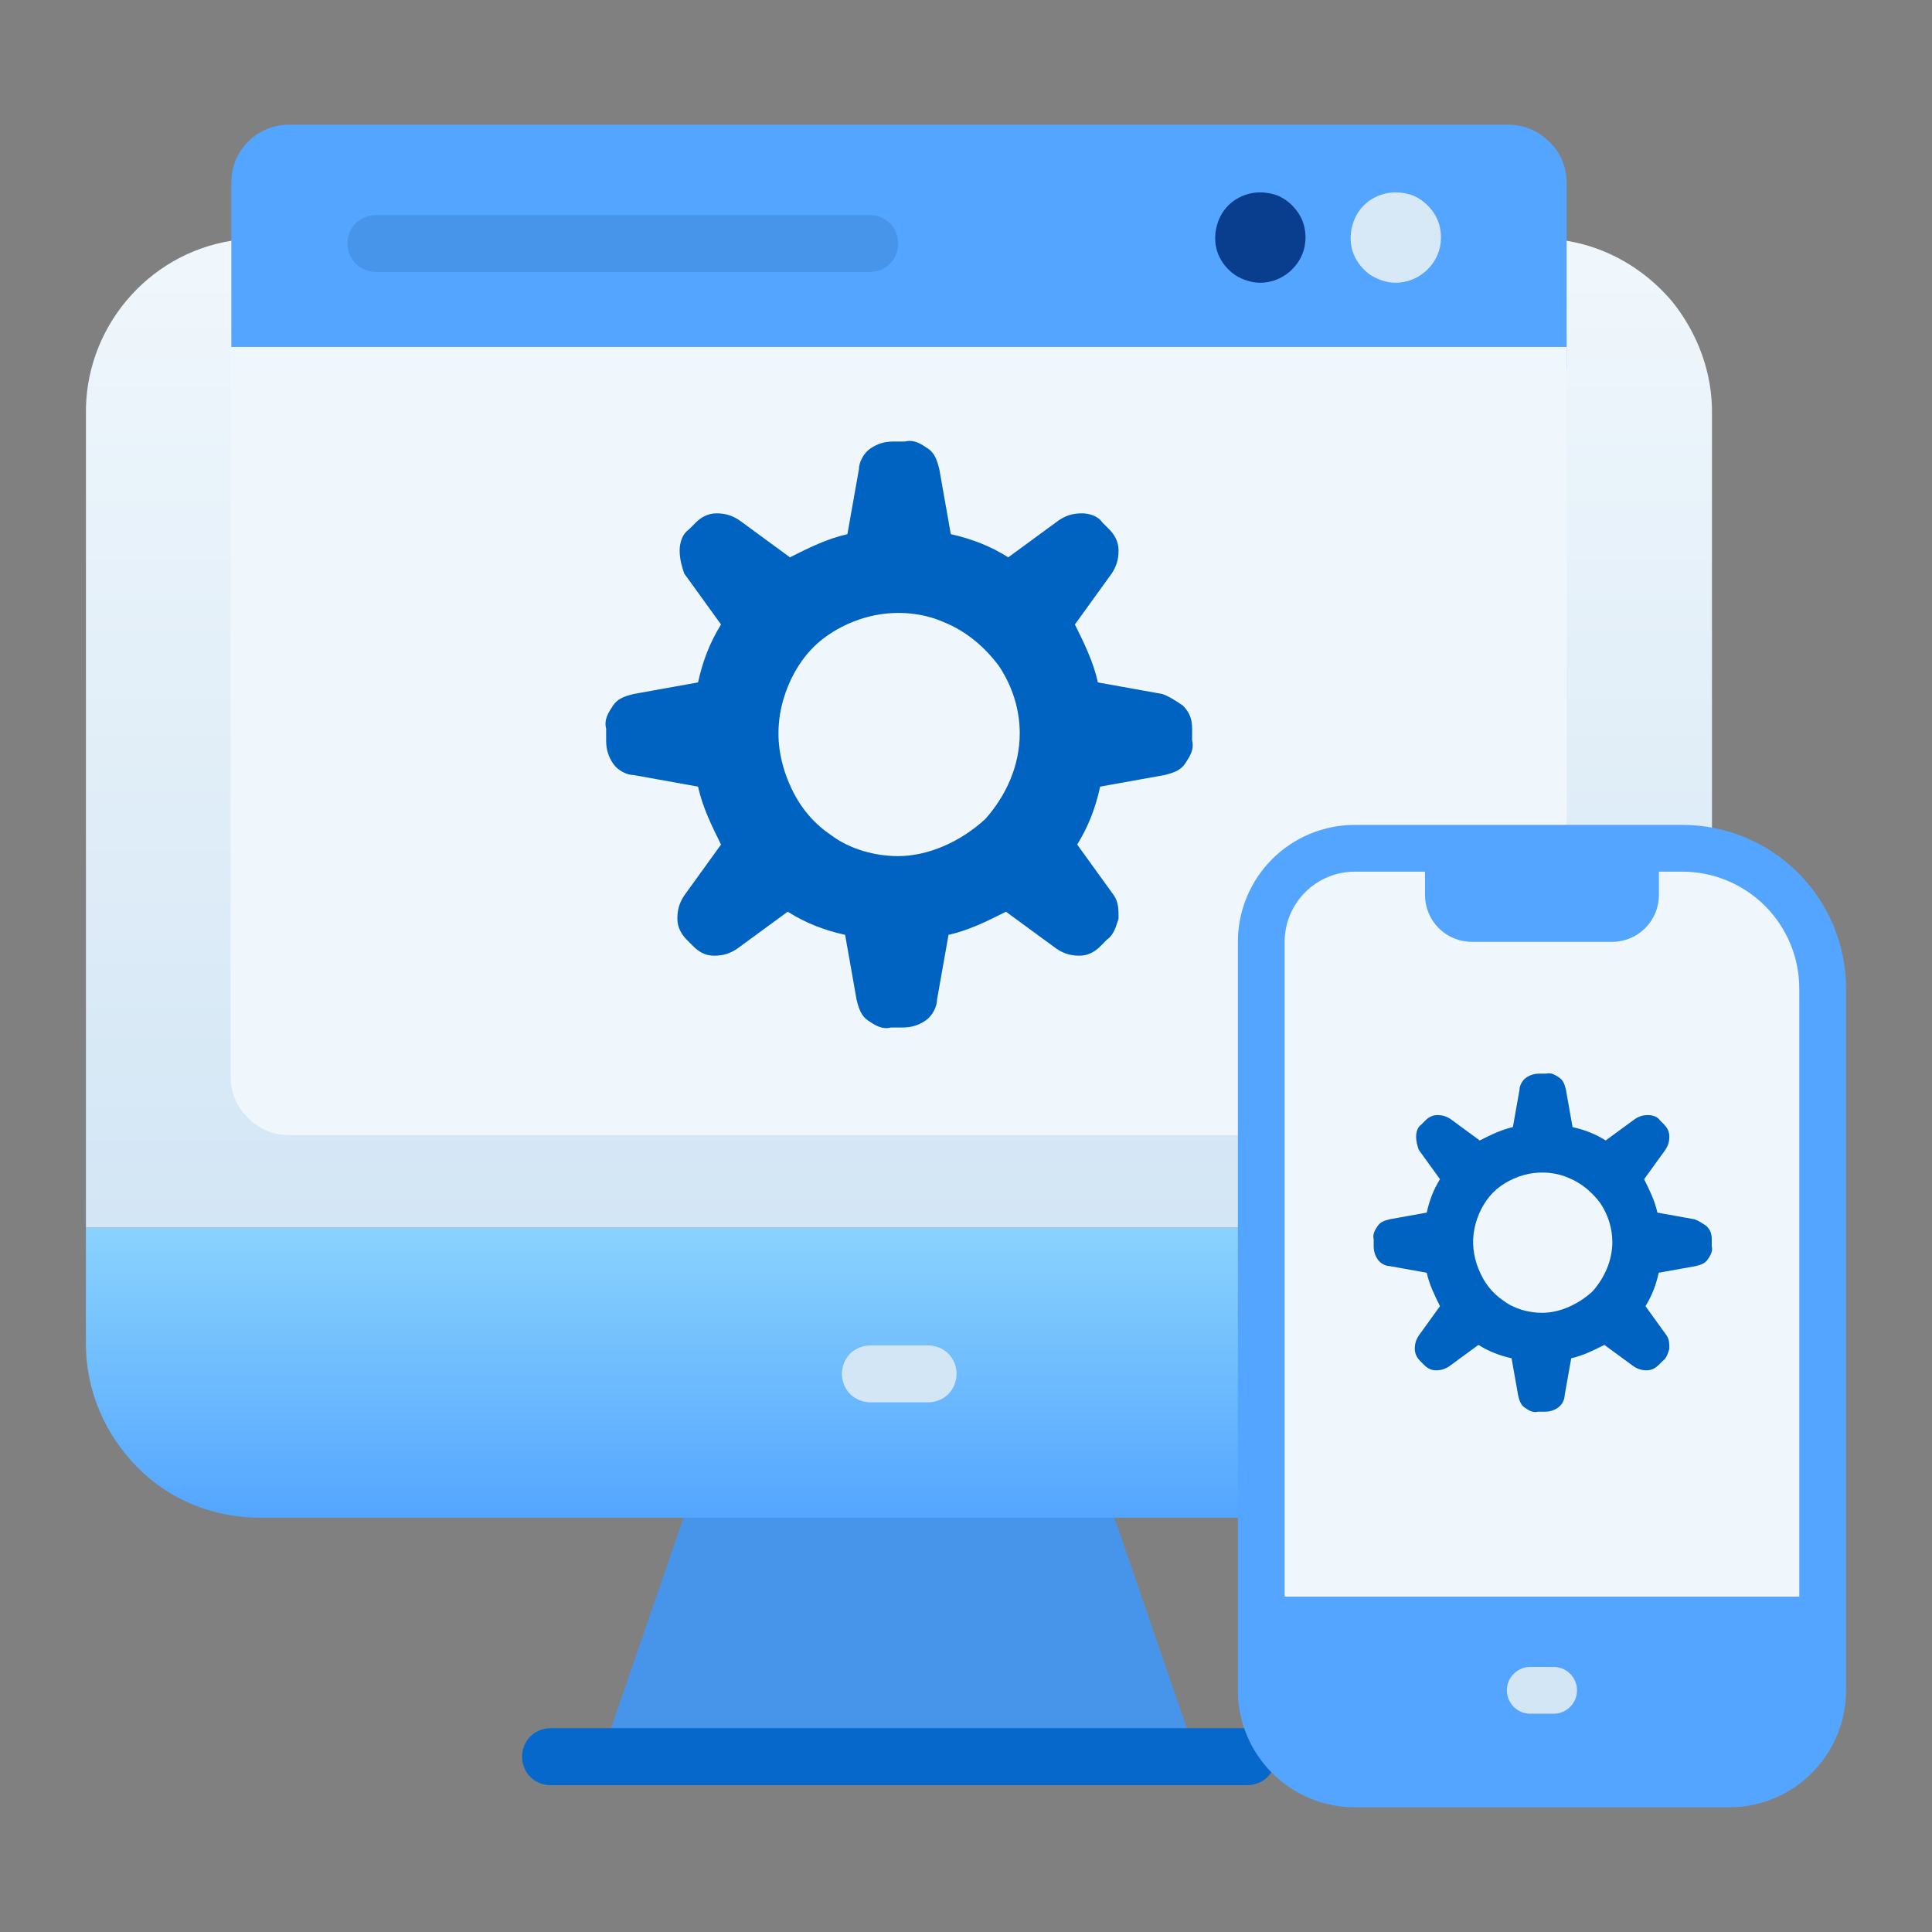
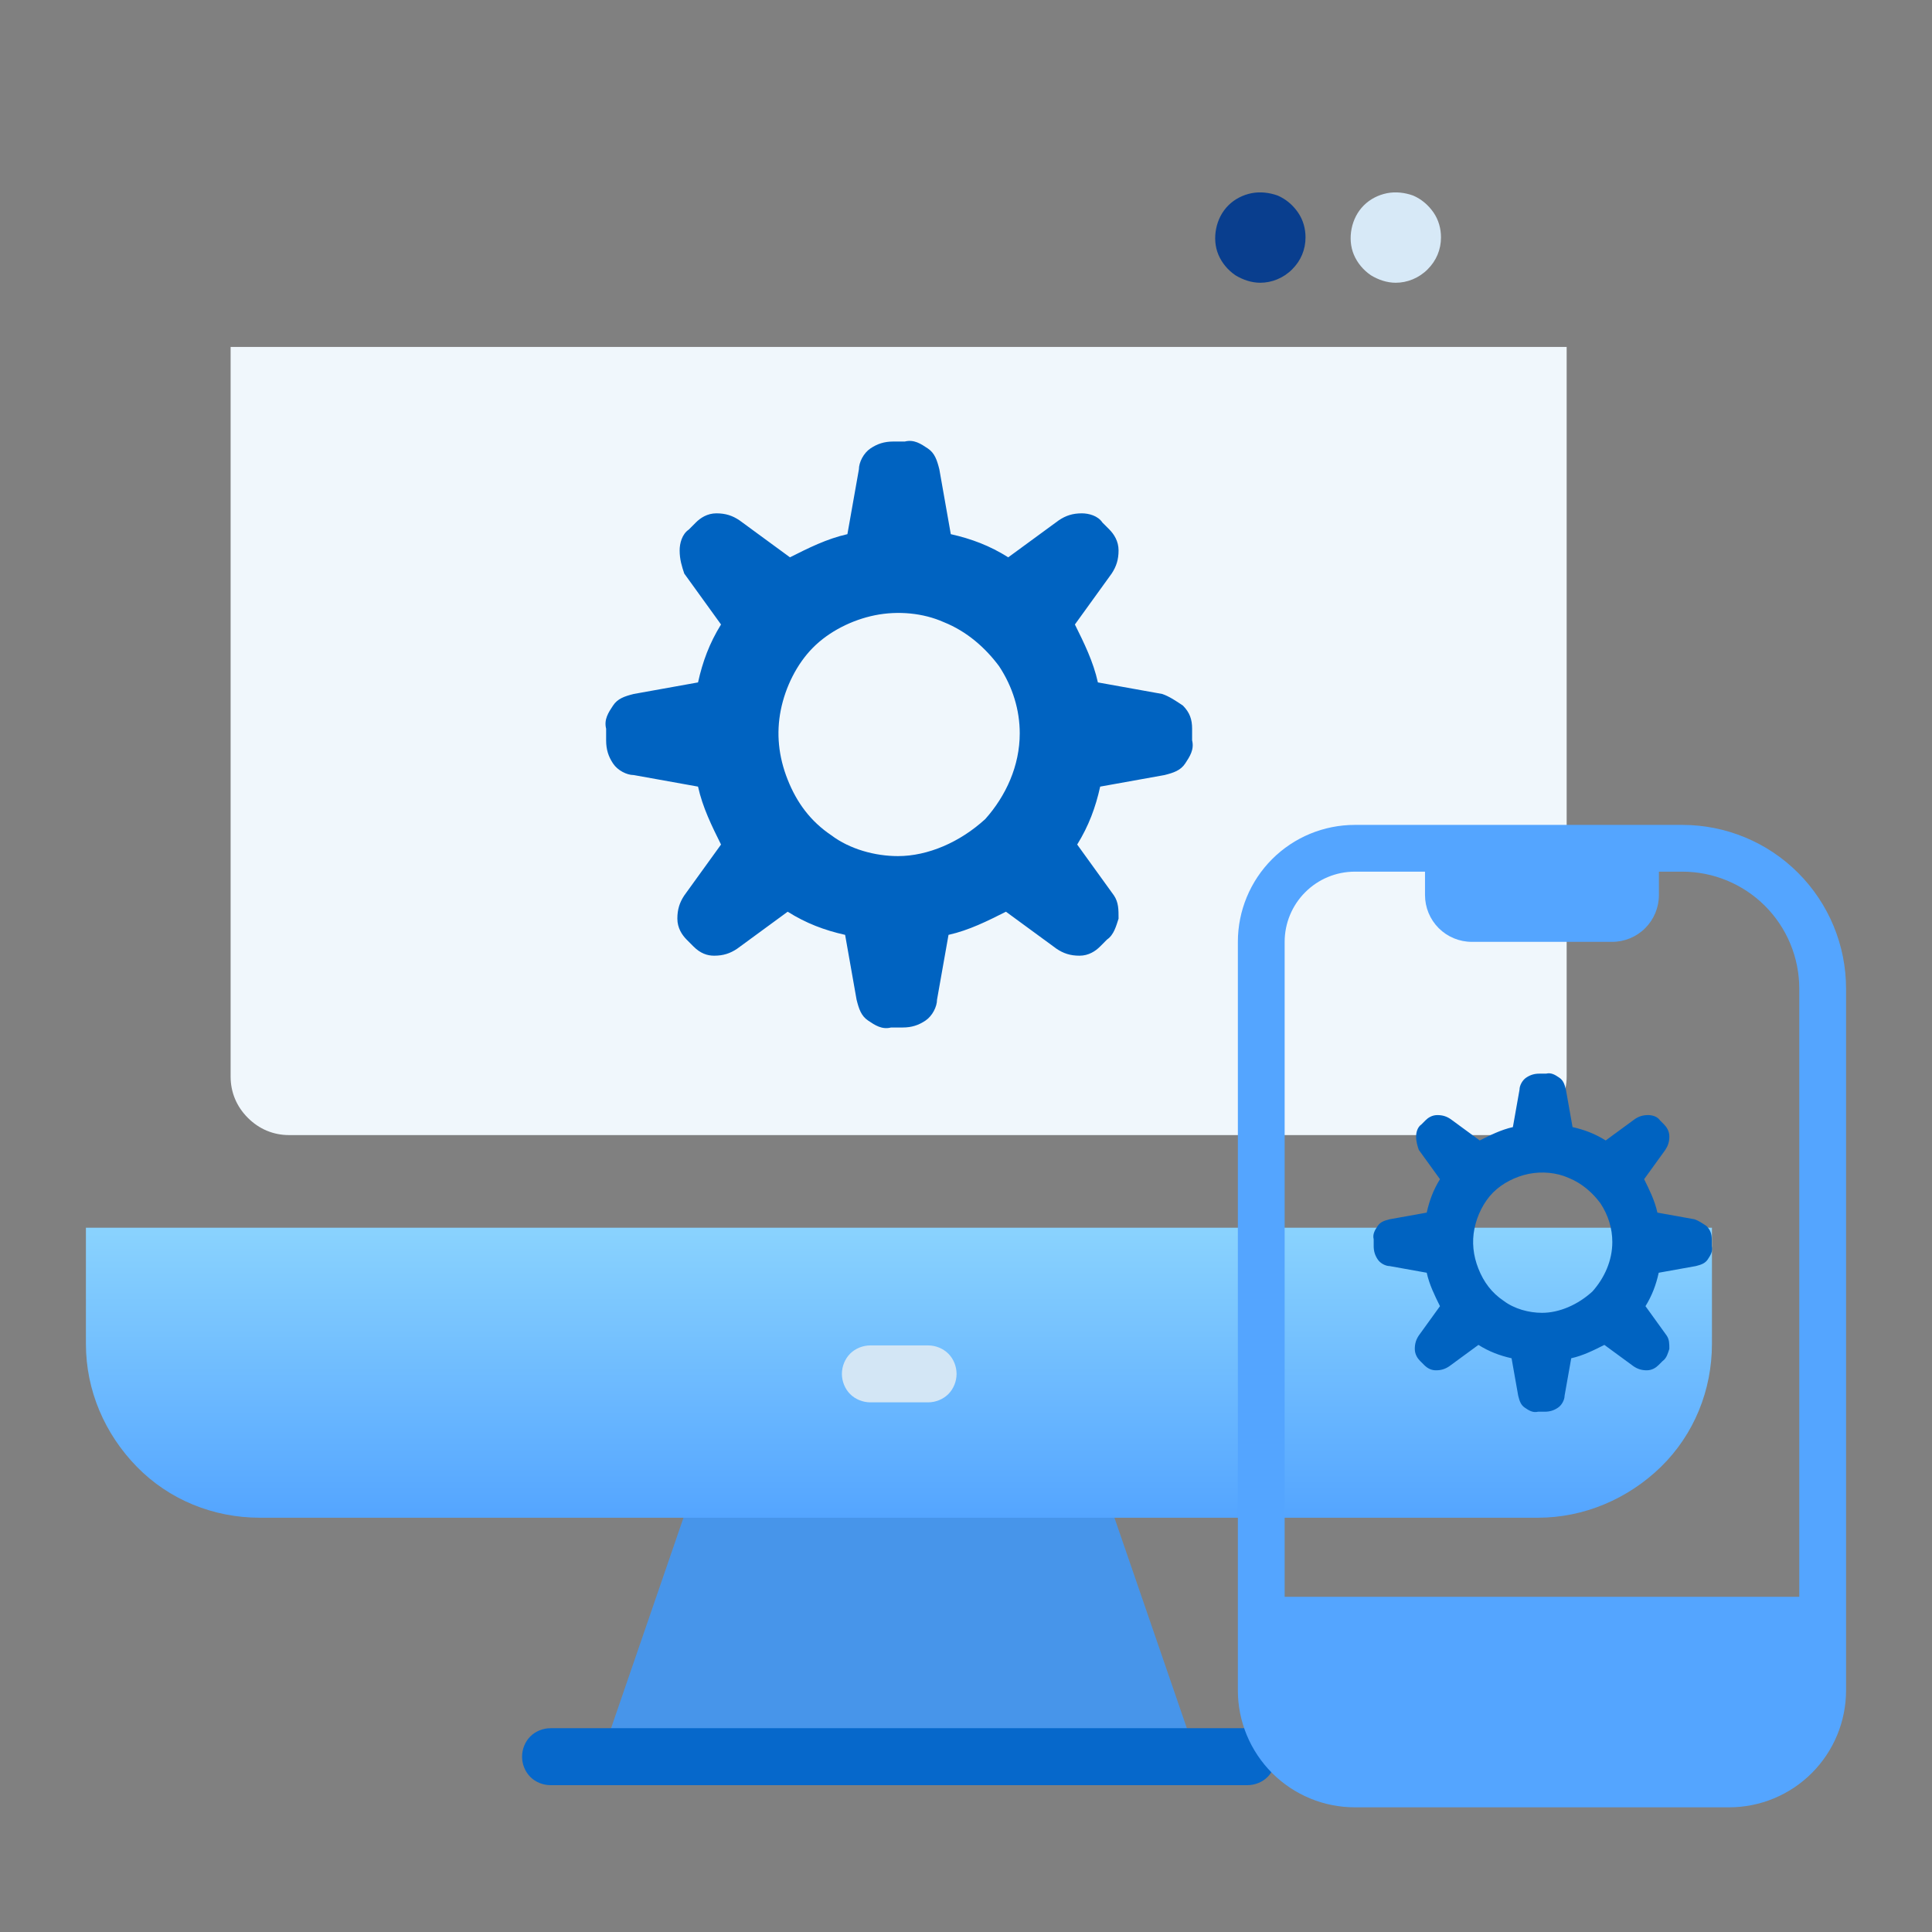
<svg xmlns="http://www.w3.org/2000/svg" width="60" height="60" viewBox="0 0 60 60" fill="none">
  <rect x="0" y="0" width="60" height="60" fill="#808080" stroke="none" />
  <path d="M37.203 54.672H18.633L22.356 43.85H33.48L37.203 54.672Z" fill="#4795EA" />
  <path d="M53.166 38.128V41.735C53.166 43.178 52.607 44.551 51.584 45.552C50.559 46.552 49.187 47.134 47.767 47.134H8.067C6.624 47.134 5.251 46.576 4.25 45.552C3.25 44.528 2.668 43.178 2.668 41.735V38.128H53.166Z" fill="url(#paint0_linear_1747_2285)" />
-   <path d="M53.167 12.876V38.125H2.669V12.876C2.646 11.596 3.088 10.339 3.925 9.339C4.763 8.338 5.904 7.686 7.183 7.477H48.652C49.932 7.686 51.072 8.361 51.91 9.339C52.725 10.339 53.19 11.596 53.167 12.876Z" fill="url(#paint1_linear_1747_2285)" />
  <path d="M38.739 55.44H17.097C16.864 55.44 16.632 55.347 16.469 55.184C16.306 55.021 16.213 54.788 16.213 54.556C16.213 54.323 16.306 54.09 16.469 53.927C16.632 53.764 16.864 53.671 17.097 53.671H38.739C38.972 53.671 39.205 53.764 39.367 53.927C39.53 54.09 39.623 54.323 39.623 54.556C39.623 54.788 39.53 55.021 39.367 55.184C39.205 55.347 38.972 55.44 38.739 55.44Z" fill="#0668CB" />
  <path d="M28.823 43.551H27.031C26.798 43.551 26.565 43.458 26.402 43.295C26.24 43.132 26.146 42.9 26.146 42.667C26.146 42.434 26.24 42.202 26.402 42.039C26.565 41.876 26.798 41.783 27.031 41.783H28.823C29.055 41.783 29.288 41.876 29.451 42.039C29.614 42.202 29.707 42.434 29.707 42.667C29.707 42.9 29.614 43.132 29.451 43.295C29.288 43.458 29.055 43.551 28.823 43.551Z" fill="url(#paint2_linear_1747_2285)" />
-   <path d="M48.652 5.664V11.475H7.184V5.664C7.184 5.176 7.37 4.733 7.719 4.384C8.045 4.059 8.51 3.872 8.975 3.872H46.837C47.326 3.872 47.768 4.059 48.117 4.408C48.466 4.733 48.652 5.199 48.652 5.664Z" fill="url(#paint3_linear_1747_2285)" />
  <path d="M48.654 10.774V33.435C48.654 33.924 48.468 34.366 48.119 34.715C47.77 35.065 47.328 35.251 46.839 35.251H8.977C8.489 35.251 8.046 35.065 7.697 34.715C7.348 34.366 7.162 33.924 7.162 33.435V10.774H48.654Z" fill="#F0F7FC" />
  <path d="M43.345 8.781C43.074 8.781 42.804 8.69 42.57 8.546C42.335 8.383 42.155 8.167 42.047 7.914C41.939 7.661 41.921 7.372 41.975 7.102C42.029 6.831 42.155 6.578 42.353 6.38C42.552 6.181 42.804 6.055 43.074 6C43.345 5.946 43.633 5.982 43.886 6.073C44.138 6.181 44.354 6.362 44.517 6.596C44.679 6.831 44.751 7.102 44.751 7.372C44.751 7.752 44.607 8.095 44.336 8.365C44.066 8.636 43.705 8.781 43.345 8.781Z" fill="#D7E9F7" />
  <path d="M39.138 8.781C38.867 8.781 38.597 8.69 38.363 8.546C38.128 8.383 37.948 8.167 37.84 7.914C37.732 7.661 37.714 7.372 37.768 7.102C37.822 6.831 37.948 6.578 38.146 6.38C38.345 6.181 38.597 6.055 38.867 6C39.138 5.946 39.426 5.982 39.679 6.073C39.931 6.181 40.147 6.362 40.309 6.596C40.472 6.831 40.544 7.102 40.544 7.372C40.544 7.752 40.4 8.095 40.129 8.365C39.859 8.636 39.498 8.781 39.138 8.781Z" fill="#093E8E" />
-   <path d="M27.011 8.446H11.675C11.443 8.446 11.21 8.353 11.047 8.19C10.884 8.027 10.791 7.795 10.791 7.562C10.791 7.329 10.884 7.096 11.047 6.934C11.21 6.771 11.443 6.678 11.675 6.678H27.011C27.244 6.678 27.476 6.771 27.639 6.934C27.802 7.096 27.895 7.329 27.895 7.562C27.895 7.795 27.802 8.027 27.639 8.19C27.476 8.353 27.244 8.446 27.011 8.446Z" fill="#4795EA" />
  <path d="M36.094 21.552L34.096 21.193C33.953 20.545 33.667 19.97 33.382 19.394L34.524 17.812C34.667 17.596 34.738 17.381 34.738 17.093C34.738 16.805 34.595 16.589 34.453 16.445L34.238 16.23C34.096 16.014 33.81 15.942 33.596 15.942C33.311 15.942 33.097 16.014 32.883 16.158L31.312 17.308C30.742 16.949 30.171 16.733 29.528 16.589L29.172 14.575C29.1 14.288 29.029 14.072 28.815 13.928C28.601 13.784 28.387 13.64 28.101 13.712H27.744C27.459 13.712 27.245 13.784 27.031 13.928C26.817 14.072 26.674 14.36 26.674 14.575L26.317 16.589C25.675 16.733 25.104 17.021 24.533 17.308L22.963 16.158C22.749 16.014 22.535 15.942 22.249 15.942C21.964 15.942 21.75 16.086 21.607 16.23L21.393 16.445C21.179 16.589 21.107 16.877 21.107 17.093C21.107 17.381 21.179 17.596 21.25 17.812L22.392 19.394C22.035 19.97 21.821 20.545 21.678 21.193L19.68 21.552C19.395 21.624 19.18 21.696 19.038 21.912C18.895 22.128 18.752 22.343 18.824 22.631V22.991C18.824 23.279 18.895 23.494 19.038 23.71C19.18 23.926 19.466 24.07 19.68 24.07L21.678 24.429C21.821 25.077 22.106 25.652 22.392 26.228L21.25 27.81C21.107 28.026 21.036 28.241 21.036 28.529C21.036 28.817 21.179 29.033 21.321 29.177L21.535 29.392C21.75 29.608 21.964 29.68 22.178 29.68C22.463 29.68 22.677 29.608 22.892 29.464L24.462 28.314C25.032 28.673 25.603 28.889 26.246 29.033L26.602 31.047C26.674 31.334 26.745 31.55 26.959 31.694C27.173 31.838 27.387 31.982 27.673 31.91H28.03C28.315 31.91 28.529 31.838 28.743 31.694C28.957 31.55 29.1 31.262 29.1 31.047L29.457 29.033C30.099 28.889 30.67 28.601 31.241 28.314L32.811 29.464C33.025 29.608 33.239 29.68 33.525 29.68C33.81 29.68 34.024 29.536 34.167 29.392L34.381 29.177C34.595 29.033 34.667 28.745 34.738 28.529C34.738 28.241 34.738 28.026 34.595 27.81L33.453 26.228C33.81 25.652 34.024 25.077 34.167 24.429L36.165 24.07C36.451 23.998 36.665 23.926 36.808 23.71C36.95 23.494 37.093 23.279 37.022 22.991V22.631C37.022 22.343 36.95 22.128 36.736 21.912C36.522 21.768 36.308 21.624 36.094 21.552ZM27.887 26.587C27.173 26.587 26.388 26.371 25.817 25.94C25.175 25.508 24.747 24.933 24.462 24.214C24.176 23.494 24.105 22.775 24.247 22.056C24.39 21.337 24.747 20.617 25.247 20.114C25.746 19.61 26.46 19.251 27.173 19.107C27.887 18.963 28.672 19.035 29.314 19.323C30.028 19.61 30.599 20.114 31.027 20.689C31.455 21.337 31.669 22.056 31.669 22.775C31.669 23.782 31.241 24.717 30.599 25.436C29.814 26.156 28.815 26.587 27.887 26.587Z" fill="#0063C1" />
-   <path d="M56.606 30.704V49.591H39.172V29.251C39.172 28.48 39.478 27.741 40.023 27.196C40.568 26.651 41.307 26.345 42.078 26.345H52.248C53.404 26.345 54.512 26.804 55.33 27.622C56.147 28.439 56.606 29.548 56.606 30.704Z" fill="url(#paint4_linear_1747_2285)" />
  <path d="M52.246 25.618H42.075C41.112 25.618 40.188 26 39.507 26.681C38.826 27.363 38.443 28.286 38.443 29.25V52.496C38.443 53.459 38.826 54.383 39.507 55.064C40.188 55.745 41.112 56.128 42.075 56.128H53.699C54.662 56.128 55.586 55.745 56.267 55.064C56.948 54.383 57.331 53.459 57.331 52.496V30.703C57.331 29.354 56.795 28.061 55.841 27.107C54.888 26.153 53.594 25.618 52.246 25.618ZM42.075 27.07H44.255V27.797C44.255 28.182 44.408 28.552 44.68 28.824C44.953 29.097 45.322 29.25 45.708 29.25H50.066C50.452 29.25 50.821 29.097 51.094 28.824C51.366 28.552 51.519 28.182 51.519 27.797V27.07H52.246C53.209 27.07 54.133 27.453 54.814 28.134C55.495 28.815 55.878 29.739 55.878 30.703V49.59H39.896V29.25C39.896 28.672 40.126 28.117 40.535 27.709C40.943 27.3 41.498 27.07 42.075 27.07Z" fill="url(#paint5_linear_1747_2285)" />
-   <path d="M48.25 53.221H47.523C47.331 53.221 47.146 53.145 47.01 53.008C46.873 52.872 46.797 52.687 46.797 52.495C46.797 52.302 46.873 52.117 47.01 51.981C47.146 51.845 47.331 51.768 47.523 51.768H48.25C48.442 51.768 48.627 51.845 48.763 51.981C48.9 52.117 48.976 52.302 48.976 52.495C48.976 52.687 48.9 52.872 48.763 53.008C48.627 53.145 48.442 53.221 48.25 53.221Z" fill="url(#paint6_linear_1747_2285)" />
  <path d="M52.625 37.866L51.472 37.659C51.39 37.285 51.225 36.953 51.06 36.621L51.719 35.709C51.801 35.584 51.843 35.459 51.843 35.294C51.843 35.128 51.76 35.003 51.678 34.92L51.554 34.796C51.472 34.671 51.307 34.63 51.184 34.63C51.019 34.63 50.896 34.671 50.772 34.754L49.866 35.418C49.537 35.211 49.208 35.086 48.837 35.003L48.631 33.841C48.59 33.675 48.549 33.551 48.425 33.468C48.302 33.385 48.178 33.302 48.014 33.343H47.808C47.643 33.343 47.52 33.385 47.396 33.468C47.273 33.551 47.19 33.717 47.19 33.841L46.984 35.003C46.614 35.086 46.285 35.252 45.955 35.418L45.049 34.754C44.926 34.671 44.802 34.63 44.638 34.63C44.473 34.63 44.349 34.713 44.267 34.796L44.144 34.92C44.02 35.003 43.979 35.169 43.979 35.294C43.979 35.459 44.02 35.584 44.061 35.709L44.72 36.621C44.514 36.953 44.391 37.285 44.308 37.659L43.155 37.866C42.991 37.908 42.867 37.949 42.785 38.074C42.703 38.198 42.62 38.323 42.661 38.489V38.696C42.661 38.862 42.703 38.987 42.785 39.111C42.867 39.236 43.032 39.319 43.155 39.319L44.308 39.526C44.391 39.9 44.555 40.232 44.72 40.564L44.061 41.477C43.979 41.601 43.938 41.725 43.938 41.892C43.938 42.057 44.02 42.182 44.102 42.265L44.226 42.389C44.349 42.514 44.473 42.556 44.596 42.556C44.761 42.556 44.885 42.514 45.008 42.431L45.914 41.767C46.243 41.974 46.573 42.099 46.943 42.182L47.149 43.344C47.19 43.51 47.231 43.634 47.355 43.717C47.478 43.8 47.602 43.883 47.767 43.842H47.972C48.137 43.842 48.261 43.8 48.384 43.717C48.508 43.634 48.59 43.468 48.59 43.344L48.796 42.182C49.166 42.099 49.496 41.933 49.825 41.767L50.731 42.431C50.855 42.514 50.978 42.556 51.143 42.556C51.307 42.556 51.431 42.472 51.513 42.389L51.637 42.265C51.76 42.182 51.801 42.016 51.843 41.892C51.843 41.725 51.843 41.601 51.76 41.477L51.102 40.564C51.307 40.232 51.431 39.9 51.513 39.526L52.666 39.319C52.831 39.277 52.954 39.236 53.037 39.111C53.119 38.987 53.201 38.862 53.16 38.696V38.489C53.16 38.323 53.119 38.198 52.995 38.074C52.872 37.991 52.748 37.908 52.625 37.866ZM47.89 40.771C47.478 40.771 47.026 40.647 46.696 40.398C46.326 40.149 46.079 39.817 45.914 39.402C45.749 38.987 45.708 38.572 45.79 38.157C45.873 37.742 46.079 37.327 46.367 37.036C46.655 36.746 47.067 36.538 47.478 36.455C47.89 36.373 48.343 36.414 48.714 36.58C49.125 36.746 49.455 37.036 49.702 37.368C49.949 37.742 50.072 38.157 50.072 38.572C50.072 39.153 49.825 39.692 49.455 40.107C49.002 40.522 48.425 40.771 47.89 40.771Z" fill="#0063C1" />
  <defs>
    <linearGradient id="paint0_linear_1747_2285" x1="27.914" y1="47.116" x2="27.914" y2="38.1" gradientUnits="userSpaceOnUse">
      <stop stop-color="#54A5FF" />
      <stop offset="1" stop-color="#8AD3FE" />
    </linearGradient>
    <linearGradient id="paint1_linear_1747_2285" x1="27.915" y1="38.096" x2="27.915" y2="7.513" gradientUnits="userSpaceOnUse">
      <stop stop-color="#D3E6F5" />
      <stop offset="1" stop-color="#F0F7FC" />
    </linearGradient>
    <linearGradient id="paint2_linear_1747_2285" x1="134.306" y1="42.645" x2="148.732" y2="42.645" gradientUnits="userSpaceOnUse">
      <stop stop-color="#D3E6F5" />
      <stop offset="1" stop-color="#F0F7FC" />
    </linearGradient>
    <linearGradient id="paint3_linear_1747_2285" x1="380.456" y1="8.38" x2="2288.32" y2="8.38" gradientUnits="userSpaceOnUse">
      <stop stop-color="#54A5FF" />
      <stop offset="1" stop-color="#8AD3FE" />
    </linearGradient>
    <linearGradient id="paint4_linear_1747_2285" x1="876.023" y1="1235.13" x2="876.023" y2="491.262" gradientUnits="userSpaceOnUse">
      <stop stop-color="#D3E6F5" />
      <stop offset="1" stop-color="#F0F7FC" />
    </linearGradient>
    <linearGradient id="paint5_linear_1747_2285" x1="699.497" y1="1246.02" x2="1190.57" y2="1246.02" gradientUnits="userSpaceOnUse">
      <stop stop-color="#54A5FF" />
      <stop offset="1" stop-color="#8AD3FE" />
    </linearGradient>
    <linearGradient id="paint6_linear_1747_2285" x1="148.134" y1="133.129" x2="154.672" y2="133.129" gradientUnits="userSpaceOnUse">
      <stop stop-color="#D3E6F5" />
      <stop offset="1" stop-color="#F0F7FC" />
    </linearGradient>
  </defs>
</svg>